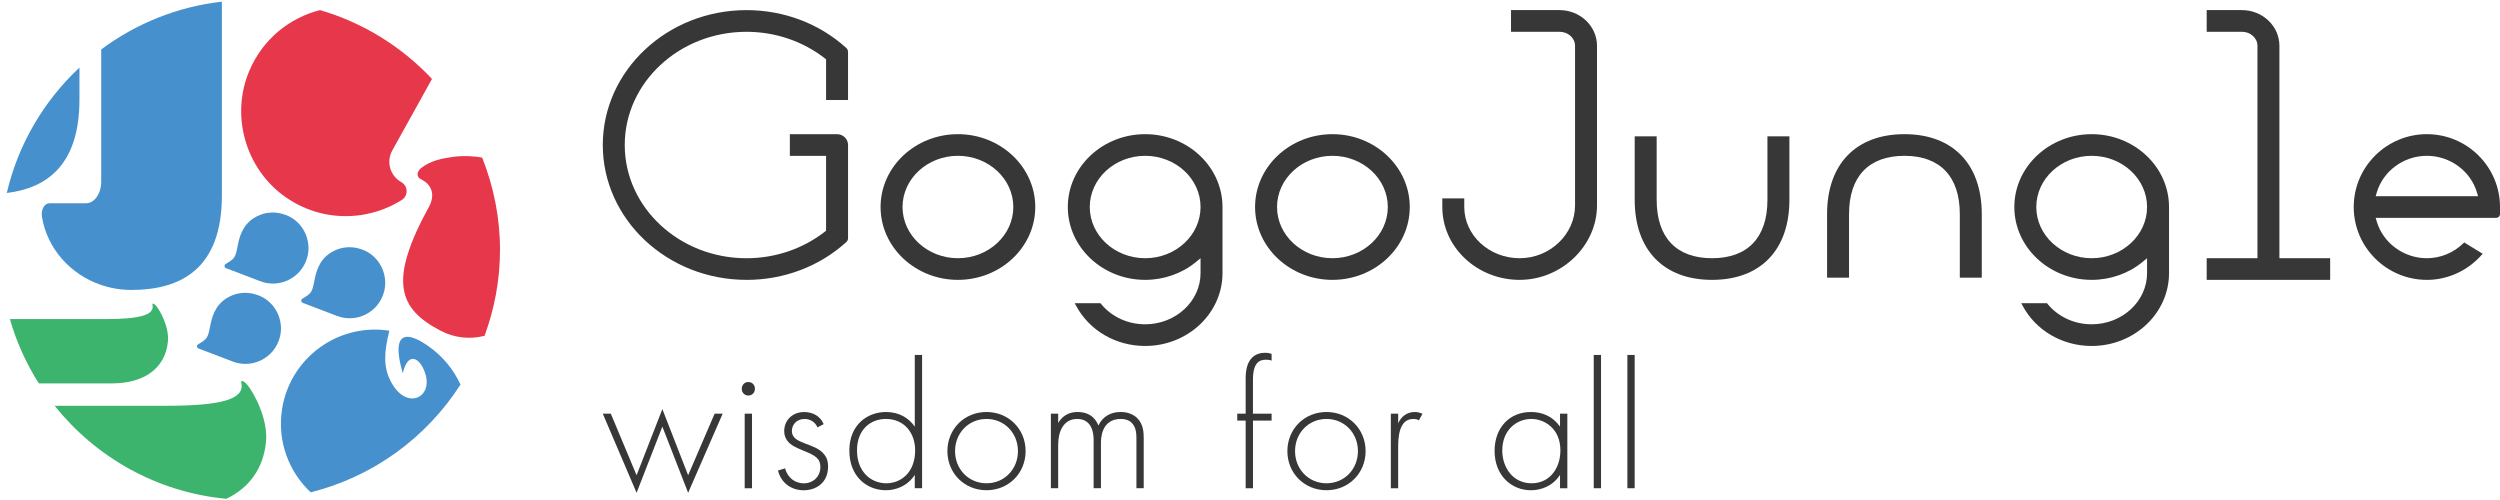
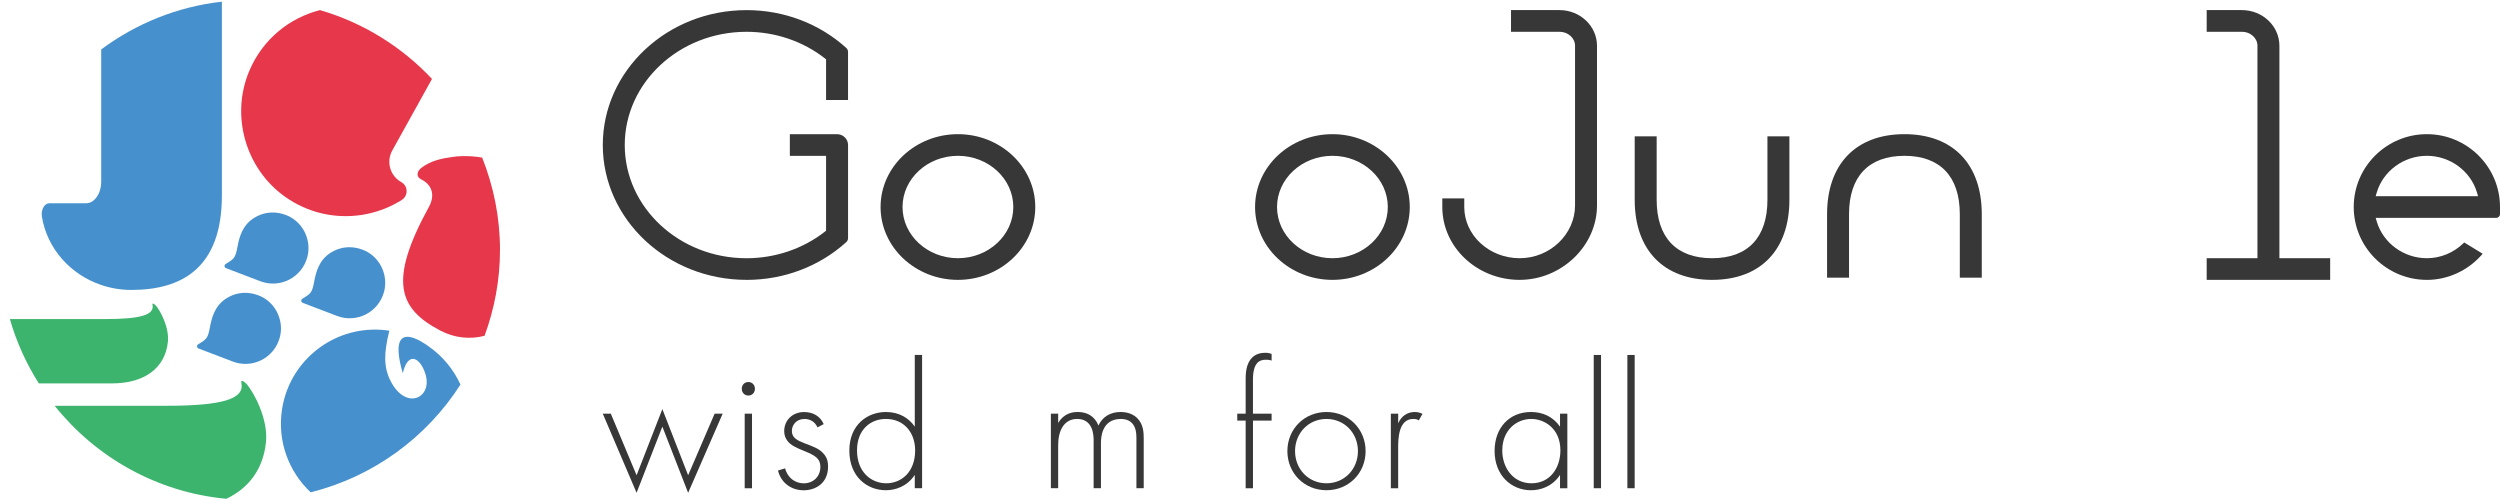
<svg xmlns="http://www.w3.org/2000/svg" id="_レイヤー_1" data-name="レイヤー 1" viewBox="0 0 1133.86 226.77">
  <defs>
    <style>
      .cls-1 {
        fill: #e6374b;
      }

      .cls-2 {
        fill: #fff;
        opacity: 0;
      }

      .cls-3 {
        fill: #373737;
      }

      .cls-4 {
        fill: #3cb46e;
      }

      .cls-5 {
        fill: #4691cd;
      }

      @media (prefers-color-scheme: dark) {
        .cls-3 {
          fill: #f2f2f2;
        }
      }
    </style>
  </defs>
  <g>
    <path class="cls-2" d="m199.63,149.9c-18.78-9.92-23.66-22.26-5.07-56.12,2.9-5.28,1.34-10-3.41-12.35-2.81-1.39-1.84-3.93,0-5.34,4.22-3.22,9.24-4.24,14.25-4.93,1.31-.2,2.64-.31,3.98-.34,3.04-.1,6.17.1,9.29.65-5.31-13.33-13.08-25.38-22.75-35.66l-18.02,32.45c-2.83,5.1-.99,11.52,4.1,14.35,3.11,1.73,3.23,6.16.23,8.07-4.87,3.08-10.23,5.23-15.85,6.38-1.6.35-3.22.6-4.88.74-10.89,1.09-22.27-1.54-32.13-8.49-18.04-12.72-24.94-36.93-16.28-57.23,6.15-14.43,18.29-23.98,32.02-27.48-10.08-2.93-20.7-4.58-31.73-4.58-4.32,0-8.57.29-12.76.76v87.96c0,32.99-18.37,42.78-41.04,42.78-4.8,0-9.41-.8-13.69-2.25-14.03-4.72-24.56-16.56-26.89-30.99-.5-3.1,1.13-6.07,3.34-6.07h16.7c3.78,0,6.84-4.4,6.84-9.83V22.43c-3.44,2.56-6.73,5.29-9.86,8.21v14.58c0,28.97-14.16,40.04-32.96,42.31-1.94,8.32-3.07,16.94-3.07,25.85,0,10.88,1.62,21.37,4.48,31.33h43.37c15.87,0,22.25-1.9,21.33-6.43-.26-1.29,1.04-.26,1.65.47,1.85,2.21,5.99,9.7,5.32,16.28-1.25,12.2-11.01,18.85-25.27,18.85H17.61c2.22,3.51,4.6,6.91,7.18,10.15h50.57c25.39,0,35.6-3.04,34.12-10.29-.42-2.06,1.67-.41,2.64.74,2.97,3.53,9.59,15.51,8.51,26.05-1.24,12.14-7.76,20.83-17.99,25.68,3.54.33,7.12.54,10.75.54,9.51,0,18.69-1.3,27.52-3.5-9.91-9.31-15.22-23.18-12.99-37.63,1.92-12.43,9.02-22.78,18.77-29.18,8.52-5.59,19.05-8.16,29.91-6.49-2.59,10.29-2.56,16.58.49,22.66,6.85,13.68,18.98,8.02,15.99-2.59-2.09-7.42-7.86-11.47-10.39-.78-7.69-26.6,10.04-13.37,11.74-12.19,6.3,4.38,11.25,10.4,14.43,17.32,4.41-6.89,8.06-14.3,10.92-22.1-6.66,1.72-13.69,1-20.14-2.4Zm-72.71,3.02c-2.47,9.46-12.48,14.44-21.36,11.05l-15.54-5.93c-.82-.31-.91-1.42-.17-1.88,3.9-2.36,4.39-2.72,5.35-7.74.78-4.1,2.08-9.73,7.48-13.12,7.68-4.81,14.93-1.35,16.7-.34,6.2,3.54,9.33,11.05,7.53,17.96Zm-8.88-25.38l-15.54-5.93c-.82-.31-.91-1.43-.17-1.88,3.9-2.36,4.39-2.72,5.35-7.74.78-4.1,2.08-9.73,7.48-13.12,7.68-4.82,14.93-1.35,16.7-.34,6.2,3.53,9.33,11.05,7.53,17.95-2.47,9.46-12.48,14.44-21.36,11.05Zm56.16,4.7c-2.47,9.46-12.48,14.44-21.36,11.05l-15.54-5.93c-.82-.31-.91-1.43-.17-1.88,3.9-2.36,4.39-2.72,5.35-7.74.78-4.1,2.08-9.73,7.48-13.12,7.68-4.81,14.93-1.35,16.7-.34,6.2,3.54,9.33,11.05,7.53,17.95Z" />
    <path class="cls-5" d="m194.42,157.09c-1.7-1.18-19.43-14.42-11.74,12.19,2.53-10.69,8.3-6.64,10.39.78,2.99,10.61-9.14,16.26-15.99,2.59-3.05-6.08-3.08-12.37-.49-22.66-10.86-1.67-21.39.9-29.91,6.49-9.75,6.4-16.86,16.74-18.77,29.18-2.23,14.45,3.08,28.32,12.99,37.63,28.43-7.1,52.57-24.86,67.95-48.87-3.18-6.92-8.13-12.94-14.43-17.32Z" />
    <path class="cls-5" d="m166.67,114.28c-1.77-1.01-9.02-4.48-16.7.34-5.4,3.38-6.7,9.01-7.48,13.12-.95,5.01-1.45,5.37-5.35,7.74-.75.45-.65,1.57.17,1.88l15.54,5.93c8.88,3.39,18.89-1.59,21.36-11.05,1.8-6.9-1.33-14.42-7.53-17.95Z" />
    <path class="cls-5" d="m131.87,98.54c-1.77-1.01-9.02-4.48-16.7.34-5.4,3.38-6.7,9.01-7.48,13.12-.95,5.01-1.44,5.37-5.35,7.74-.75.45-.65,1.57.17,1.88l15.54,5.93c8.88,3.39,18.89-1.59,21.36-11.05,1.8-6.9-1.33-14.42-7.53-17.95Z" />
    <path class="cls-5" d="m119.39,134.97c-1.77-1.01-9.02-4.48-16.7.34-5.4,3.38-6.7,9.01-7.48,13.12-.95,5.01-1.45,5.37-5.35,7.74-.75.45-.65,1.57.17,1.88l15.54,5.93c8.88,3.39,18.89-1.59,21.36-11.05,1.8-6.91-1.33-14.42-7.53-17.96Z" />
    <path class="cls-5" d="m39.05,92.19h-16.7c-2.21,0-3.85,2.97-3.34,6.07,2.33,14.43,12.86,26.26,26.89,30.99,4.27,1.46,8.89,2.25,13.69,2.25,22.67,0,41.04-9.78,41.04-42.78V.76c-20.39,2.29-39.08,10.03-54.73,21.66v59.94c0,5.43-3.06,9.83-6.84,9.83Z" />
-     <path class="cls-5" d="m36.04,45.22v-14.58C19.94,45.69,8.26,65.34,3.07,87.53c18.8-2.27,32.96-13.34,32.96-42.31Z" />
    <path class="cls-4" d="m120.63,200.54c1.08-10.54-5.55-22.52-8.51-26.05-.97-1.16-3.06-2.8-2.64-.74,1.47,7.24-8.73,10.29-34.12,10.29H24.79c18.68,23.39,46.37,39.23,77.85,42.19,10.23-4.85,16.75-13.54,17.99-25.68Z" />
    <path class="cls-4" d="m76.15,155.03c.67-6.59-3.47-14.08-5.32-16.28-.61-.72-1.91-1.75-1.65-.47.92,4.53-5.46,6.43-21.33,6.43H4.48c2.99,10.43,7.45,20.21,13.12,29.17h33.28c14.26,0,24.02-6.66,25.27-18.85Z" />
    <path class="cls-1" d="m113.1,32.07c-8.66,20.3-1.76,44.51,16.28,57.23,9.85,6.95,21.24,9.58,32.13,8.49,1.66-.14,3.28-.39,4.88-.74,5.62-1.15,10.98-3.3,15.85-6.38,3-1.9,2.88-6.34-.23-8.07-5.1-2.83-6.93-9.25-4.1-14.35l18.02-32.45c-13.68-14.55-31.11-25.48-50.81-31.22-13.72,3.5-25.86,13.05-32.02,27.48Z" />
    <path class="cls-1" d="m218.67,71.47c-3.12-.54-6.25-.75-9.29-.65-1.34.03-2.67.14-3.98.34-5.01.68-10.03,1.71-14.25,4.93-1.85,1.41-2.82,3.95,0,5.34,4.75,2.35,6.31,7.07,3.41,12.35-18.59,33.86-13.71,46.2,5.07,56.12,6.44,3.4,13.47,4.12,20.14,2.4,4.45-12.15,7-25.22,7-38.92,0-14.82-2.93-28.94-8.1-41.92Z" />
  </g>
  <g>
    <path class="cls-3" d="m434.46,126.93c-19.34,0-35.08-14.82-35.08-33.04s15.74-33.04,35.08-33.04,35.08,14.82,35.08,33.04-15.74,33.04-35.08,33.04Zm0-56.26c-13.85,0-25.12,10.42-25.12,23.22s11.27,23.22,25.12,23.22,25.12-10.42,25.12-23.22-11.27-23.22-25.12-23.22Z" />
    <path class="cls-3" d="m338.57,126.93c-35.94,0-65.18-27.44-65.18-61.17s29.24-61.17,65.18-61.17c16.97,0,33.04,6.09,45.25,17.15.51.46.8,1.12.8,1.81v21.79h-9.96v-18.44l-.48-.38c-9.93-7.8-22.58-12.1-35.61-12.1-30.45,0-55.22,23.03-55.22,51.35s24.77,51.35,55.22,51.35c13.03,0,25.67-4.3,35.61-12.1l.48-.38v-33.96h-16.43v-9.82h21.42c2.75,0,4.98,2.2,4.98,4.91v42.22c0,.69-.29,1.35-.8,1.81-12.21,11.06-28.28,17.14-45.25,17.14Z" />
    <path class="cls-3" d="m604.31,126.93c-19.34,0-35.08-14.82-35.08-33.04s15.74-33.04,35.08-33.04,35.08,14.82,35.08,33.04-15.74,33.04-35.08,33.04Zm0-56.26c-13.85,0-25.12,10.42-25.12,23.22s11.27,23.22,25.12,23.22,25.12-10.42,25.12-23.22-11.27-23.22-25.12-23.22Z" />
    <path class="cls-3" d="m776.49,126.93c-21.97,0-35.08-13.56-35.08-36.28v-28.81h9.96v28.81c0,17.06,8.92,26.46,25.12,26.46s25.12-9.39,25.12-26.46v-28.81h9.96v28.81c0,22.72-13.12,36.28-35.08,36.28Z" />
    <path class="cls-3" d="m888.86,125.94v-28.81c0-17.06-8.92-26.46-25.12-26.46s-25.12,9.39-25.12,26.46v28.81h-9.96v-28.81c0-22.72,13.11-36.28,35.08-36.28s35.08,13.56,35.08,36.28v28.81h-9.96Z" />
    <path class="cls-3" d="m689.23,126.93c-19.35,0-35.08-14.82-35.08-33.04v-3.92h9.96v3.92c0,12.8,11.27,23.22,25.12,23.22s25.12-10.95,25.12-23.92V20.75c0-3.49-3.17-6.34-7.06-6.34h-21.98V4.58h21.98c9.39,0,17.02,7.25,17.02,16.17v72.44c0,18.29-16.07,33.74-35.08,33.74Z" />
    <path class="cls-3" d="m1000.83,126.93v-9.83h23.02V20.75c0-3.49-3.17-6.34-7.06-6.34h-15.96V4.58h15.96c9.39,0,17.02,7.25,17.02,16.17v96.36h23.02v9.83h-56Z" />
-     <path class="cls-3" d="m519.38,156.91c-13.35,0-25.36-7.02-31.37-18.33l-.57-1.08h11.66l.22.27c4.81,5.92,12.13,9.31,20.06,9.31,13.85,0,25.12-10.42,25.12-23.22v-6.75l-2.06,1.7c-6.36,5.24-14.55,8.12-23.06,8.12-19.34,0-35.08-14.82-35.08-33.04s15.74-33.04,35.08-33.04,35.08,14.82,35.08,33.04v29.98c0,18.22-15.74,33.04-35.08,33.04Zm0-86.24c-13.85,0-25.12,10.42-25.12,23.22s11.27,23.22,25.12,23.22,25.12-10.42,25.12-23.22-11.27-23.22-25.12-23.22Z" />
-     <path class="cls-3" d="m948.67,156.91c-13.35,0-25.36-7.02-31.37-18.33l-.57-1.08h11.66l.22.27c4.81,5.92,12.13,9.31,20.06,9.31,13.85,0,25.12-10.42,25.12-23.22v-6.75l-2.06,1.7c-6.36,5.24-14.55,8.12-23.06,8.12-19.34,0-35.08-14.82-35.08-33.04s15.74-33.04,35.08-33.04,35.08,14.82,35.08,33.04v29.98c0,18.22-15.74,33.04-35.08,33.04Zm0-86.24c-13.85,0-25.12,10.42-25.12,23.22s11.27,23.22,25.12,23.22,25.12-10.42,25.12-23.22-11.27-23.22-25.12-23.22Z" />
    <path class="cls-3" d="m1100.69,126.93c-18.29,0-33.17-14.82-33.17-33.04s14.88-33.04,33.17-33.04,33.17,14.82,33.17,33.04v3.17c0,.96-.75,1.74-1.68,1.74h-54.71l.48,1.62c2.89,9.83,12.25,16.69,22.74,16.69,6.14,0,12.01-2.4,16.53-6.75l.41-.4,8.38,5.13-.59.66c-6.36,7.11-15.38,11.19-24.74,11.19Zm0-56.26c-10.5,0-19.85,6.86-22.74,16.69l-.48,1.62h46.44l-.48-1.62c-2.89-9.83-12.25-16.69-22.74-16.69Z" />
  </g>
  <g>
    <path class="cls-3" d="m277.03,187.61l11.69,27.94,11.69-30.01,11.69,30.01,12.02-27.94h3.65l-15.67,35.9-11.69-30.01-11.69,30.01-15.34-35.9h3.65Z" />
    <path class="cls-3" d="m336.43,176.33c0-1.82,1.32-3.07,2.98-3.07s2.98,1.25,2.98,3.07-1.33,3.07-2.98,3.07-2.98-1.25-2.98-3.07Zm4.64,11.28v33.83h-3.32v-33.83h3.32Z" />
    <path class="cls-3" d="m370.76,193.83c-1.16-2.65-3.48-3.81-5.89-3.81-3.81,0-5.72,2.9-5.72,5.39,0,3.32,2.65,4.39,5.97,5.72,3.4,1.33,6.55,2.24,8.71,4.98,1.41,1.74,1.74,3.56,1.74,5.47,0,7.71-5.8,10.78-11.03,10.78-5.64,0-10.28-3.31-11.69-8.96l3.23-.99c1.16,4.48,4.73,6.8,8.46,6.8,4.31,0,7.54-3.07,7.54-7.46,0-3.81-2.4-5.22-7.54-7.29-3.4-1.41-5.89-2.49-7.38-4.48-.75-.99-1.49-2.4-1.49-4.39,0-5.14,3.9-8.71,9.04-8.71,3.98,0,7.3,1.83,8.87,5.47l-2.82,1.49Z" />
    <path class="cls-3" d="m414.89,160.99h3.32v60.44h-3.32v-6.05c-3.4,5.22-8.79,6.96-13.1,6.96-8.54,0-16.58-6.13-16.58-17.99s8.37-17.49,16.58-17.49c6.14,0,10.45,2.82,13.1,6.63v-32.5Zm-26.2,43.28c0,9.87,6.46,14.92,13.27,14.92s13.1-5.06,13.1-14.92c0-7.88-4.89-14.26-13.27-14.26-6.96,0-13.1,4.81-13.1,14.26Z" />
-     <path class="cls-3" d="m465.16,204.6c0,10.03-7.71,17.74-17.74,17.74s-17.74-7.71-17.74-17.74,7.71-17.74,17.74-17.74,17.74,7.71,17.74,17.74Zm-3.48,0c0-8.21-6.14-14.59-14.26-14.59s-14.26,6.38-14.26,14.59,6.14,14.59,14.26,14.59,14.26-6.39,14.26-14.59Z" />
    <path class="cls-3" d="m476.62,187.61h3.31v4.23c2.57-4.39,6.47-4.98,8.79-4.98,6.63,0,8.79,4.39,9.45,6.14,1.91-4.06,5.55-6.14,10.03-6.14,3.73,0,6.13,1.33,7.63,2.82,2.73,2.73,2.9,6.46,2.9,9.2v22.55h-3.31v-22.55c0-2.24-.17-5.06-1.99-6.96-1.49-1.58-3.48-1.91-5.06-1.91-8.96,0-9.04,8.96-9.04,11.03v20.39h-3.32v-21.72c0-2.16-.17-9.7-7.46-9.7-5.88,0-8.62,5.14-8.62,11.85v19.57h-3.31v-33.83Z" />
    <path class="cls-3" d="m568.28,190.76v30.68h-3.32v-30.68h-3.81v-3.15h3.81v-16.09c0-9.53,4.89-11.52,8.87-11.52,1.41,0,2.32.33,2.9.5v3.06c-.83-.33-1.57-.41-2.57-.41-2.9,0-5.89,1.24-5.89,9.04v15.42h8.46v3.15h-8.46Z" />
    <path class="cls-3" d="m619.36,204.6c0,10.03-7.71,17.74-17.74,17.74s-17.74-7.71-17.74-17.74,7.71-17.74,17.74-17.74,17.74,7.71,17.74,17.74Zm-3.48,0c0-8.21-6.14-14.59-14.26-14.59s-14.26,6.38-14.26,14.59,6.13,14.59,14.26,14.59,14.26-6.39,14.26-14.59Z" />
    <path class="cls-3" d="m630.82,187.61h3.32v4.39c1.24-2.9,3.81-5.14,7.46-5.14.91,0,2.32.17,3.56.83l-1.66,2.98c-.33-.25-1-.66-2.49-.66-6.8,0-6.88,9.04-6.88,13.27v18.16h-3.32v-33.83Z" />
    <path class="cls-3" d="m707.54,187.61h3.32v33.83h-3.32v-6.05c-3.4,5.22-8.79,6.96-13.18,6.96-8.87,0-16.5-6.71-16.5-17.83,0-10.45,6.63-17.66,16.5-17.66,5.31,0,9.95,2.07,13.18,6.63v-5.88Zm-26.2,16.66c0,7.63,4.73,14.92,13.27,14.92s13.1-7.13,13.1-14.92c0-10.04-7.38-14.26-13.18-14.26-6.72,0-13.18,5.06-13.18,14.26Z" />
    <path class="cls-3" d="m726.14,160.99v60.44h-3.31v-60.44h3.31Z" />
    <path class="cls-3" d="m741.4,160.99v60.44h-3.31v-60.44h3.31Z" />
  </g>
</svg>